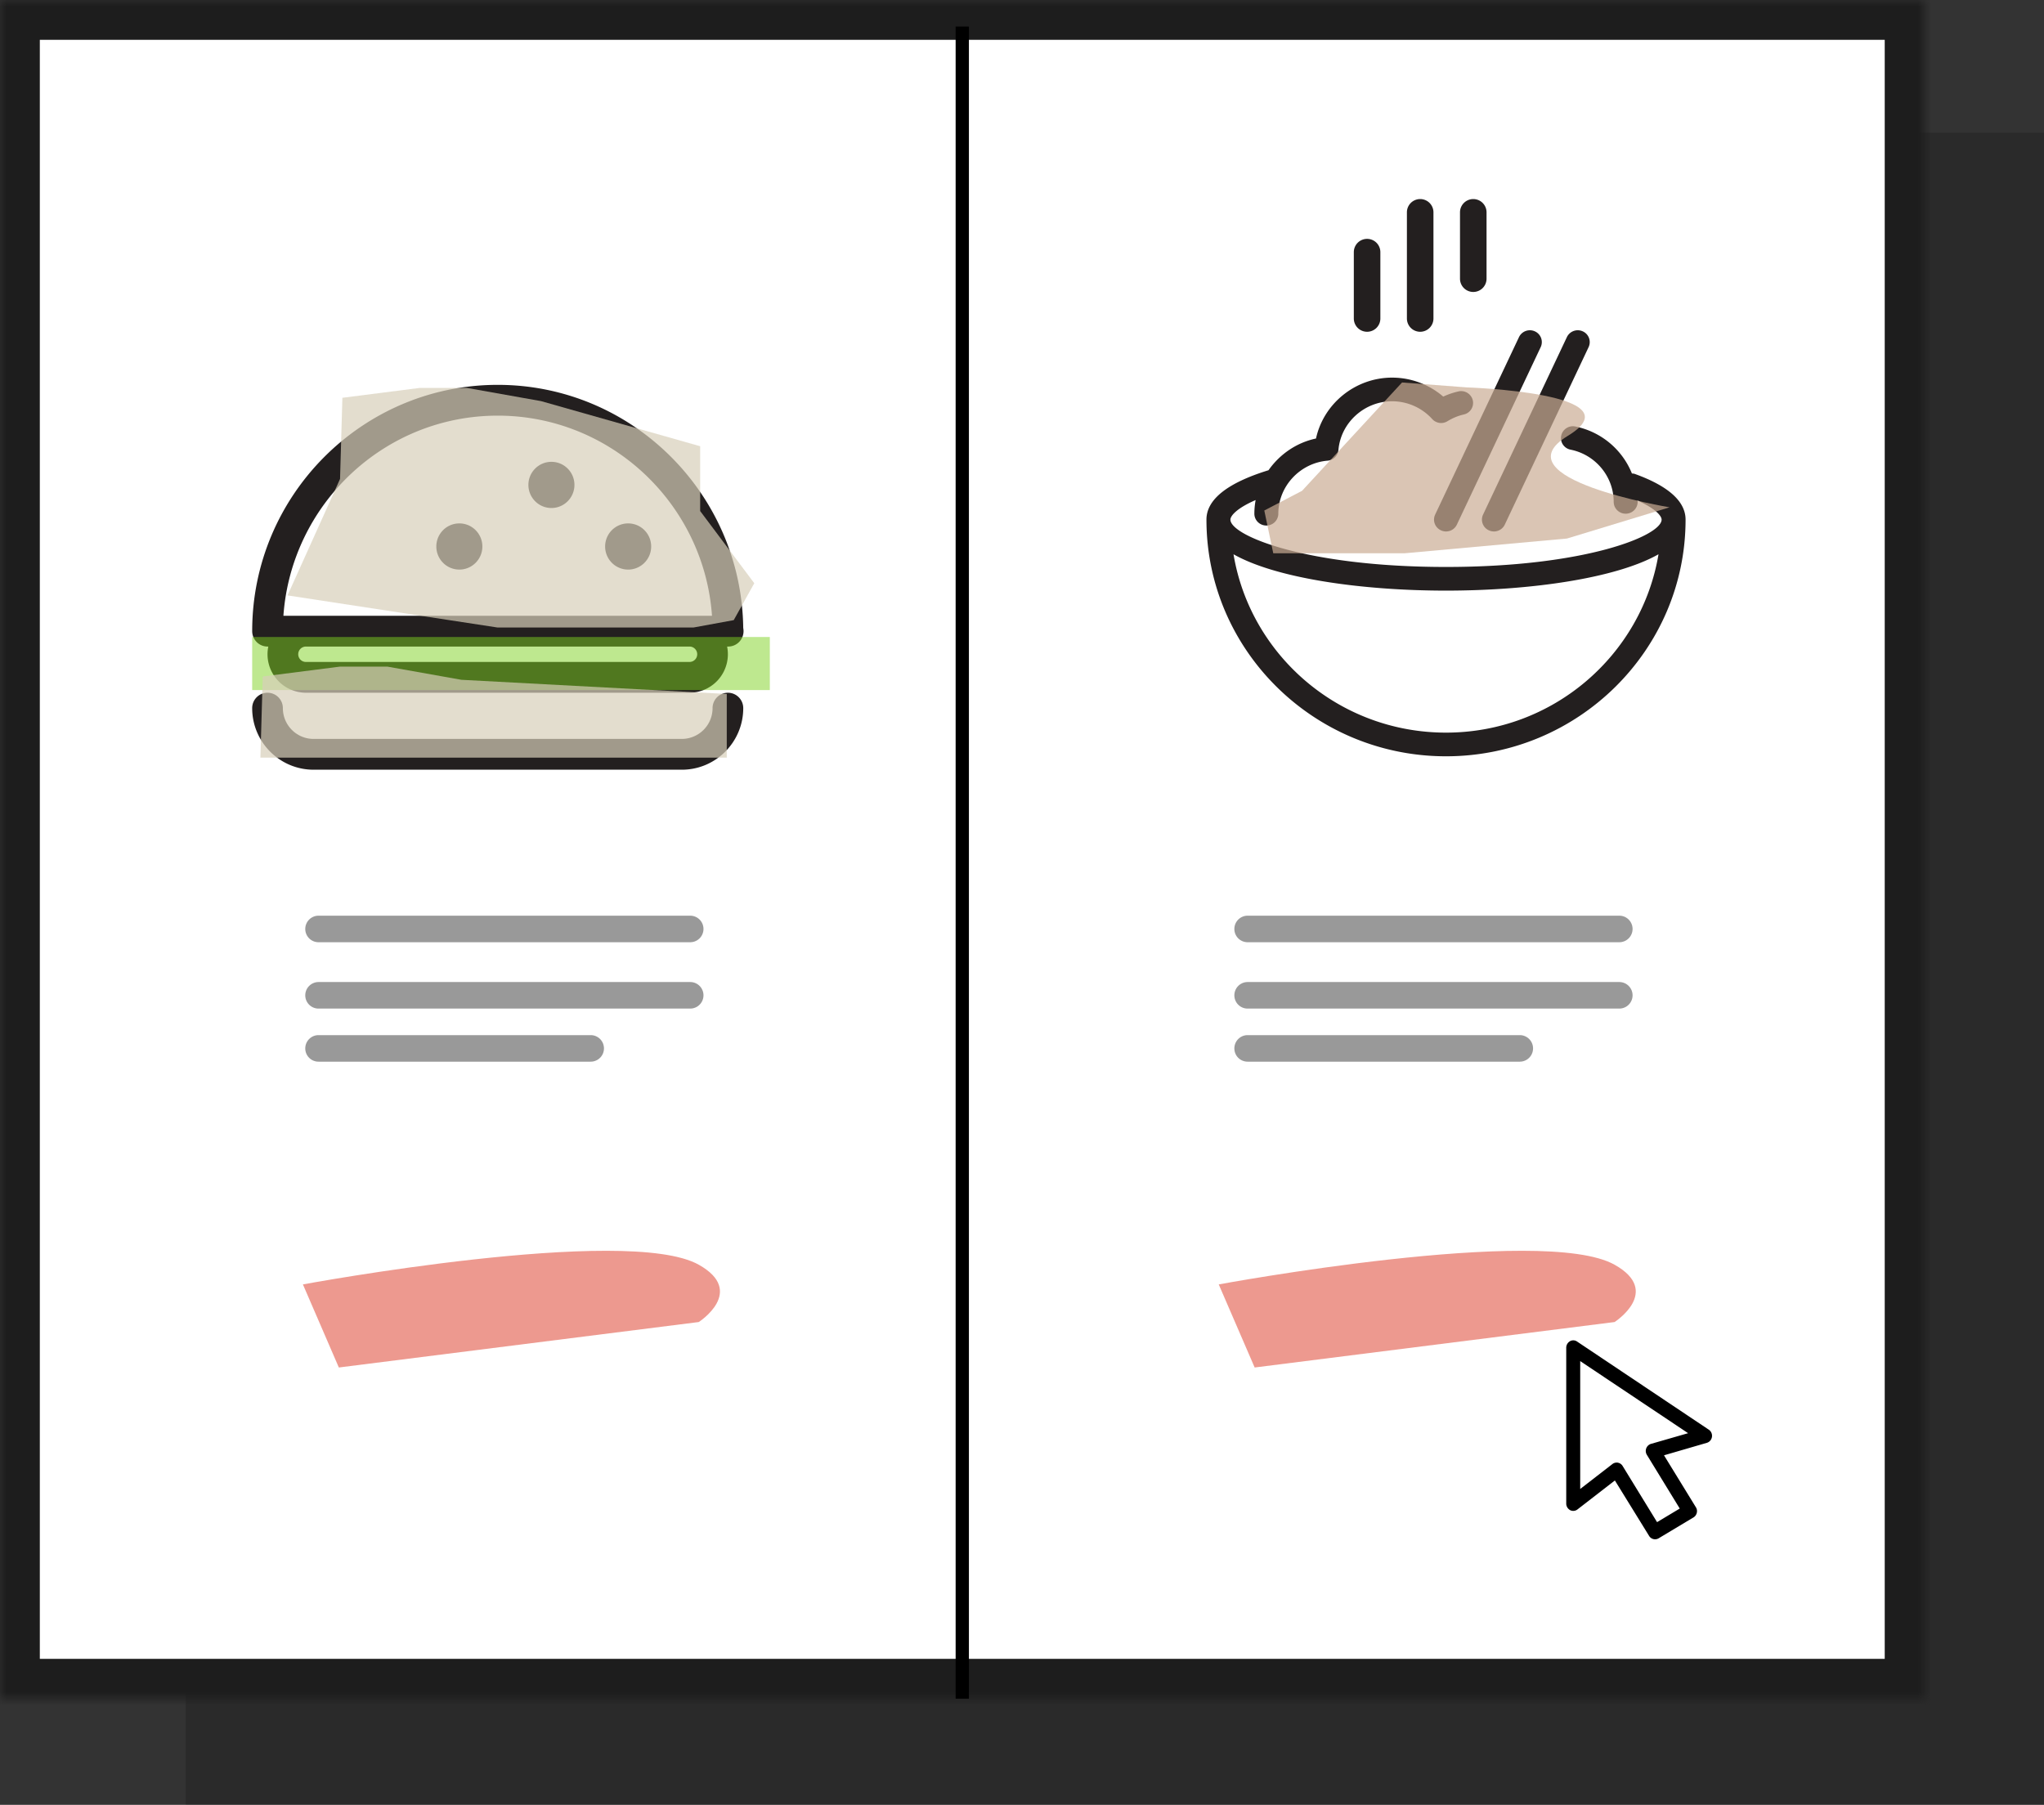
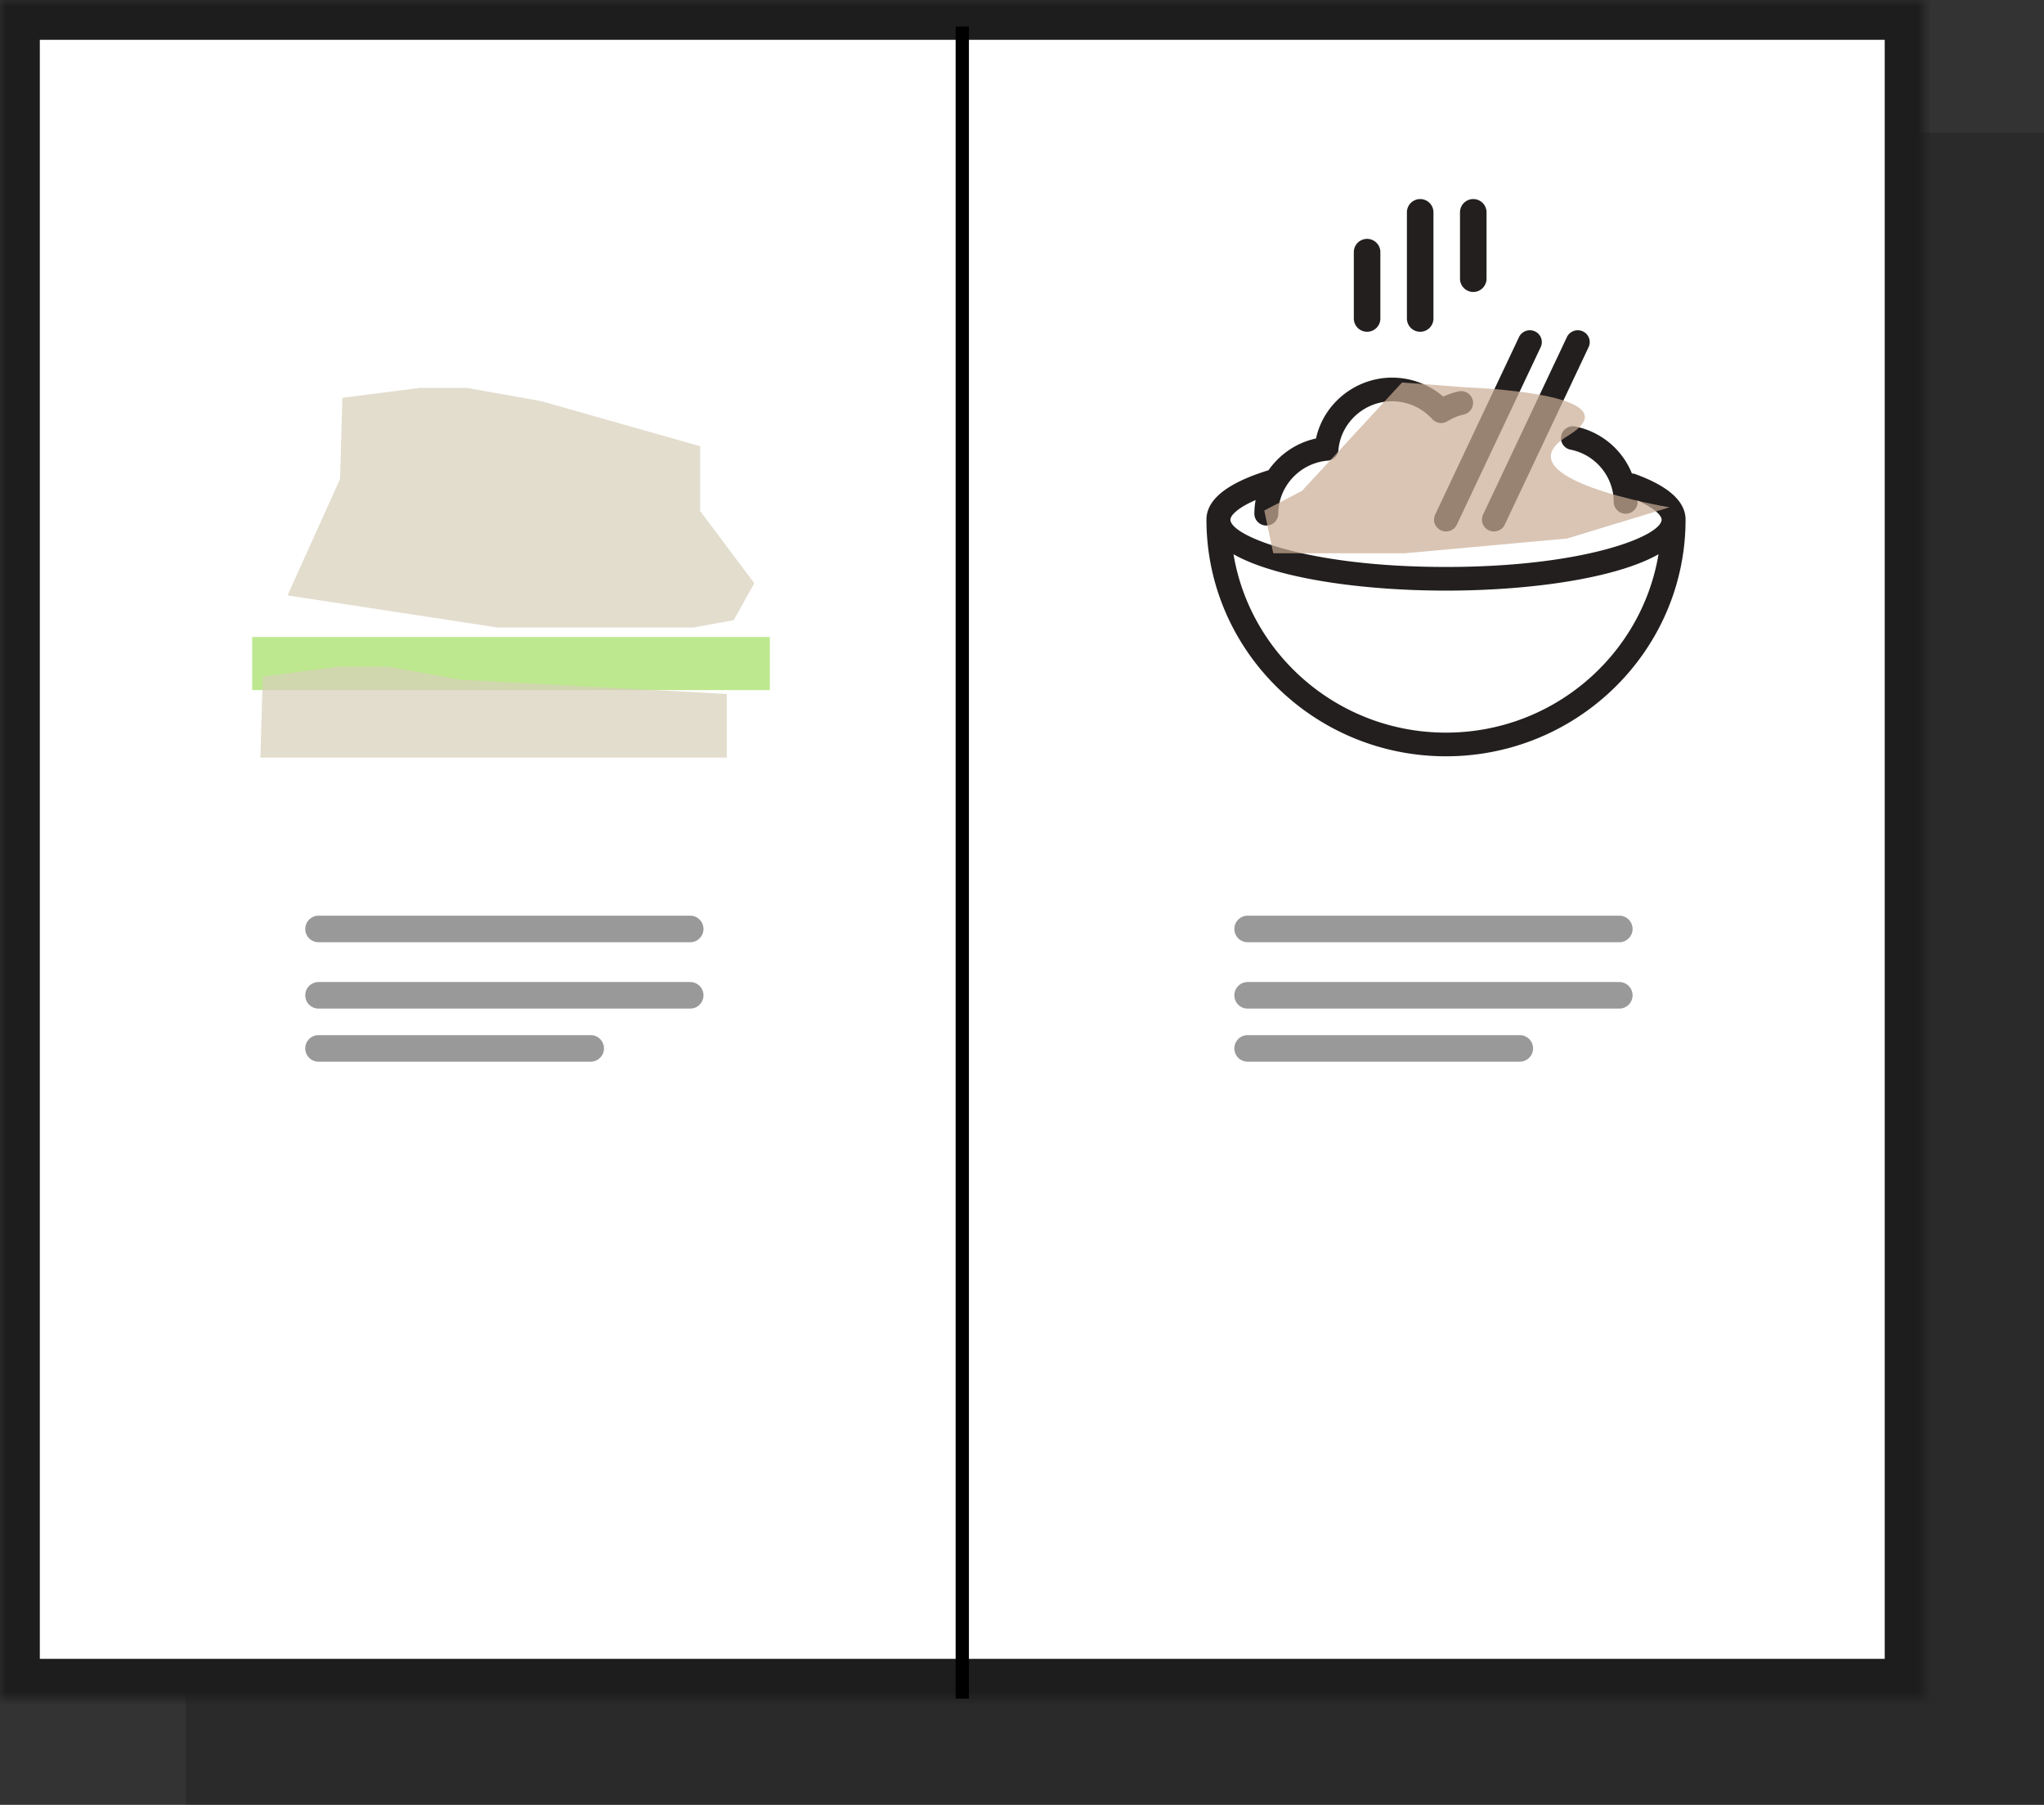
<svg xmlns="http://www.w3.org/2000/svg" xmlns:xlink="http://www.w3.org/1999/xlink" width="154" height="136" viewBox="0 0 154 136">
  <rect x="0" y="0" width="154" height="136" fill="#333333" stroke="none" />
  <title>Group 12</title>
  <defs>
    <path id="a" d="M0 0h145v128H0z" />
    <mask id="d" x="0" y="0" width="145" height="128" fill="#fff">
      <use xlink:href="#a" />
    </mask>
-     <rect id="b" x="24" y="94" width="29" height="8" rx="3" />
    <mask id="e" x="0" y="0" width="29" height="8" fill="#fff">
      <use xlink:href="#b" />
    </mask>
    <rect id="c" x="92" y="94" width="29" height="8" rx="3" />
    <mask id="f" x="0" y="0" width="29" height="8" fill="#fff">
      <use xlink:href="#c" />
    </mask>
  </defs>
  <g fill="none" fill-rule="evenodd">
    <path fill="#000" style="mix-blend-mode:multiply" opacity=".186" d="M14 10h140v126H14z" />
    <use stroke="#1D1D1D" mask="url(#d)" stroke-width="6" fill="#FFF" xlink:href="#a" />
    <path fill="#000" d="M72 2h1v126h-1z" />
    <path d="M23 70a1 1 0 0 1 .998-1h28.004a1 1 0 1 1 0 2H23.998A.997.997 0 0 1 23 70zm0 5a1 1 0 0 1 .998-1h28.004a1 1 0 1 1 0 2H23.998A.997.997 0 0 1 23 75zm0 4a1 1 0 0 1 .996-1h20.508a1 1 0 0 1 0 2H23.996A.995.995 0 0 1 23 79zM93 70a1 1 0 0 1 .998-1h28.004a1 1 0 1 1 0 2H93.998A.997.997 0 0 1 93 70zm0 5a1 1 0 0 1 .998-1h28.004a1 1 0 1 1 0 2H93.998A.997.997 0 0 1 93 75zm0 4a1 1 0 0 1 .996-1h20.508a1 1 0 0 1 0 2H93.996A.995.995 0 0 1 93 79z" fill="#000" opacity=".4" />
-     <path d="M52.645 95.3c-5.422-3.037-29.822 1.485-29.822 1.485l2.706 6.26 27.116-3.425s3.597-2.304 0-4.32zM121.645 95.3c-5.422-3.037-29.822 1.485-29.822 1.485l2.706 6.26 27.116-3.425s3.597-2.304 0-4.32z" fill="#DF4A38" style="mix-blend-mode:multiply" opacity=".56" />
-     <path d="M54.864 48.72H54.782a2.9 2.9 0 0 1-2.832 3.48H23.048a2.899 2.899 0 0 1-2.833-3.48h-.058c-.64 0-1.156-.52-1.156-1.16C19 37.325 27.298 29 37.499 29c10.12 0 18.368 8.197 18.498 18.32.015.078.023.158.023.24 0 .64-.517 1.16-1.156 1.16zm-32.395.58c0 .32.259.58.578.58H51.95a.58.58 0 0 0 0-1.16H23.047a.58.58 0 0 0-.578.58zm15.03-17.98c-8.536 0-15.552 6.664-16.146 15.08h32.291c-.594-8.416-7.61-15.08-16.145-15.08zm9.828 11.6c-.959 0-1.735-.78-1.735-1.74 0-.962.776-1.74 1.735-1.74.957 0 1.734.778 1.734 1.74 0 .96-.777 1.74-1.734 1.74zm-5.781-4.64c-.959 0-1.735-.78-1.735-1.74 0-.962.776-1.74 1.735-1.74.957 0 1.734.778 1.734 1.74 0 .96-.777 1.74-1.734 1.74zm-6.937 4.64c-.959 0-1.735-.78-1.735-1.74 0-.962.776-1.74 1.735-1.74.957 0 1.734.778 1.734 1.74 0 .96-.777 1.74-1.734 1.74zM20.156 52.2c.638 0 1.156.52 1.156 1.16 0 1.28 1.037 2.32 2.313 2.32h27.748a2.32 2.32 0 0 0 2.313-2.32c0-.64.516-1.16 1.156-1.16.638 0 1.156.52 1.156 1.16 0 2.558-2.074 4.64-4.625 4.64H23.625C21.073 58 19 55.918 19 53.36c0-.64.517-1.16 1.156-1.16z" fill="#231F1F" />
-     <path d="M128.983 108.27a.555.555 0 0 0-.24-.54l-9.925-6.642a.501.501 0 0 0-.54-.018.566.566 0 0 0-.274.486v11.742c0 .21.115.394.292.495a.516.516 0 0 0 .558-.055l2.815-2.18 2.577 4.176a.526.526 0 0 0 .717.184l2.63-1.576a.552.552 0 0 0 .248-.348.537.537 0 0 0-.071-.421l-2.4-3.911 3.241-.944a.55.55 0 0 0 .372-.448zm-4.595.53a.56.56 0 0 0-.31.825l2.479 4.049-1.709 1.025-2.594-4.231a.528.528 0 0 0-.354-.248c-.036-.009-.062-.009-.098-.009a.519.519 0 0 0-.319.11l-2.426 1.878v-9.636l8.129 5.432-2.798.806z" fill="#000" />
    <use stroke="#000" mask="url(#e)" stroke-width="4" xlink:href="#b" />
    <use stroke="#000" mask="url(#f)" stroke-width="4" xlink:href="#c" />
    <path d="M108.564 39.962a.903.903 0 0 0 1.2-.43l6.316-13.376a.888.888 0 0 0-.435-1.186.908.908 0 0 0-1.2.431l-6.318 13.377a.887.887 0 0 0 .437 1.184zm3.61 0a.903.903 0 0 0 1.2-.43l6.316-13.376a.888.888 0 0 0-.437-1.186.908.908 0 0 0-1.199.431l-6.317 13.377a.887.887 0 0 0 .437 1.184zm10.992-4.252c-.07-.025-.141-.024-.213-.032a5.85 5.85 0 0 0-4.265-3.541.9.9 0 0 0-1.063.696c-.1.483.216.954.705 1.05 1.883.378 3.25 2.032 3.25 3.934 0 .493.403.892.902.892s.903-.4.903-.892c0-.034-.01-.065-.01-.099 1.402.623 1.815 1.178 1.815 1.436 0 1.211-5.734 3.568-16.244 3.568s-16.244-2.357-16.244-3.568c0-.266.441-.842 1.901-1.474a5.622 5.622 0 0 0-.096 1.03c0 .491.403.89.902.89a.897.897 0 0 0 .903-.89c0-2.065 1.629-3.82 3.709-3.997a.895.895 0 0 0 .82-.811c.18-2.055 1.955-3.665 4.044-3.665 1.148 0 2.25.489 3.021 1.34a.908.908 0 0 0 1.15.163c.385-.237.8-.409 1.233-.508a.891.891 0 0 0 .674-1.07.902.902 0 0 0-1.083-.667 5.916 5.916 0 0 0-1.144.39 5.908 5.908 0 0 0-3.851-1.43c-2.774 0-5.166 1.964-5.734 4.588-1.483.314-2.741 1.2-3.578 2.39-3.097.954-4.676 2.204-4.676 3.721 0 9.834 8.096 17.835 18.049 17.835 9.952 0 18.049-8 18.049-17.835 0-1.37-1.29-2.53-3.83-3.444zm-14.22 19.496c-8.055 0-14.742-5.83-16.01-13.44 3.18 1.806 9.621 2.739 16.01 2.739 6.387 0 12.829-.933 16.01-2.739-1.27 7.61-7.956 13.44-16.01 13.44zM111 22a1 1 0 0 1-1-1v-5a1 1 0 1 1 2 0v5a1 1 0 0 1-1 1zm-4 3a1 1 0 0 1-1-1v-8a1 1 0 1 1 2 0v8a1 1 0 0 1-1 1zm-4 0a1 1 0 0 1-1-1v-5a1 1 0 1 1 2 0v5a1 1 0 0 1-1 1z" fill="#231F1F" />
    <path fill="#7ED321" style="mix-blend-mode:multiply" opacity=".5" d="M19 48h39v4H19z" />
    <path fill="#D8CFBA" style="mix-blend-mode:multiply" opacity=".7" d="M25.62 36.09l-3.957 8.776 15.818 2.418h14.771l3.03-.556 1.547-2.78-4.077-5.44v-4.883l-11.99-3.4-5.57-.992h-3.586l-5.81.742zM19.62 57.09H54.756v-4.798l-19.994-1.067-5.57-.992h-3.586l-5.81.742z" />
    <path d="M95.255 38.468l2.845-1.483 7.534-8.164 4.883.371s12.924.42 7.607 3.65c-5.317 3.232 7.664 5.385 7.664 5.385l-7.728 2.353-12.242 1.112h-9.887l-.676-3.224z" fill="#CBAD95" style="mix-blend-mode:multiply" opacity=".7" />
  </g>
</svg>